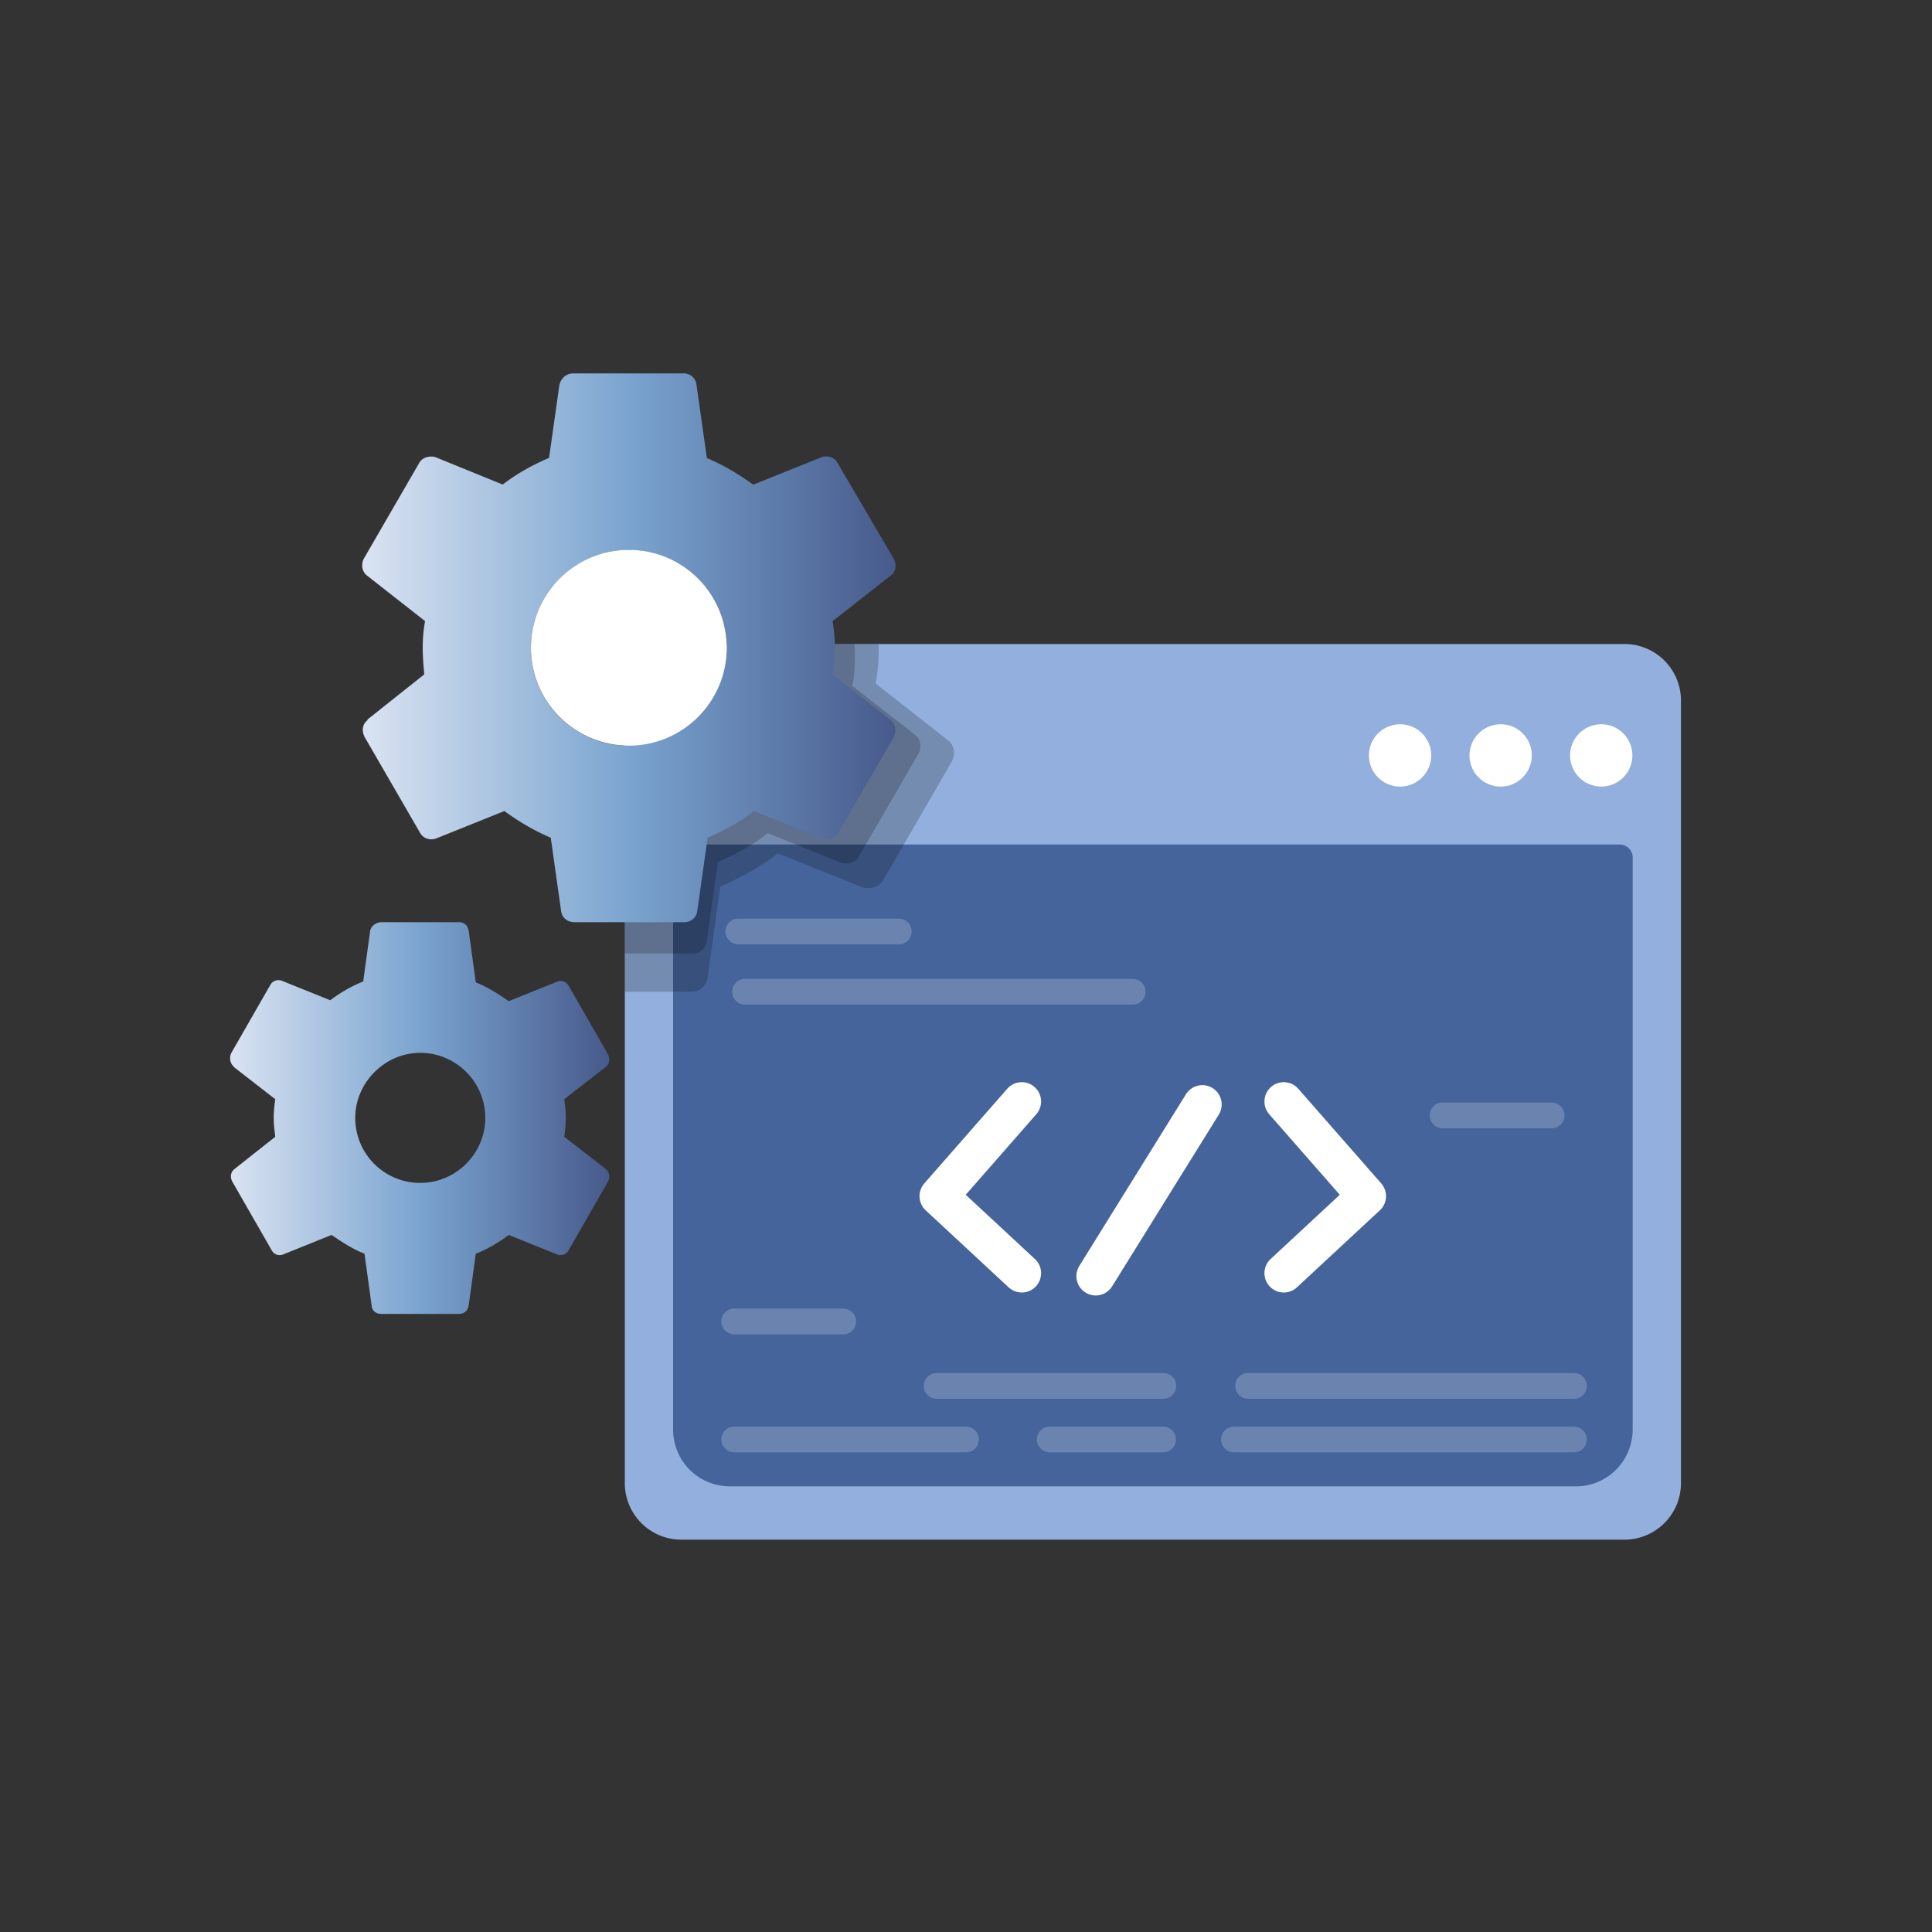
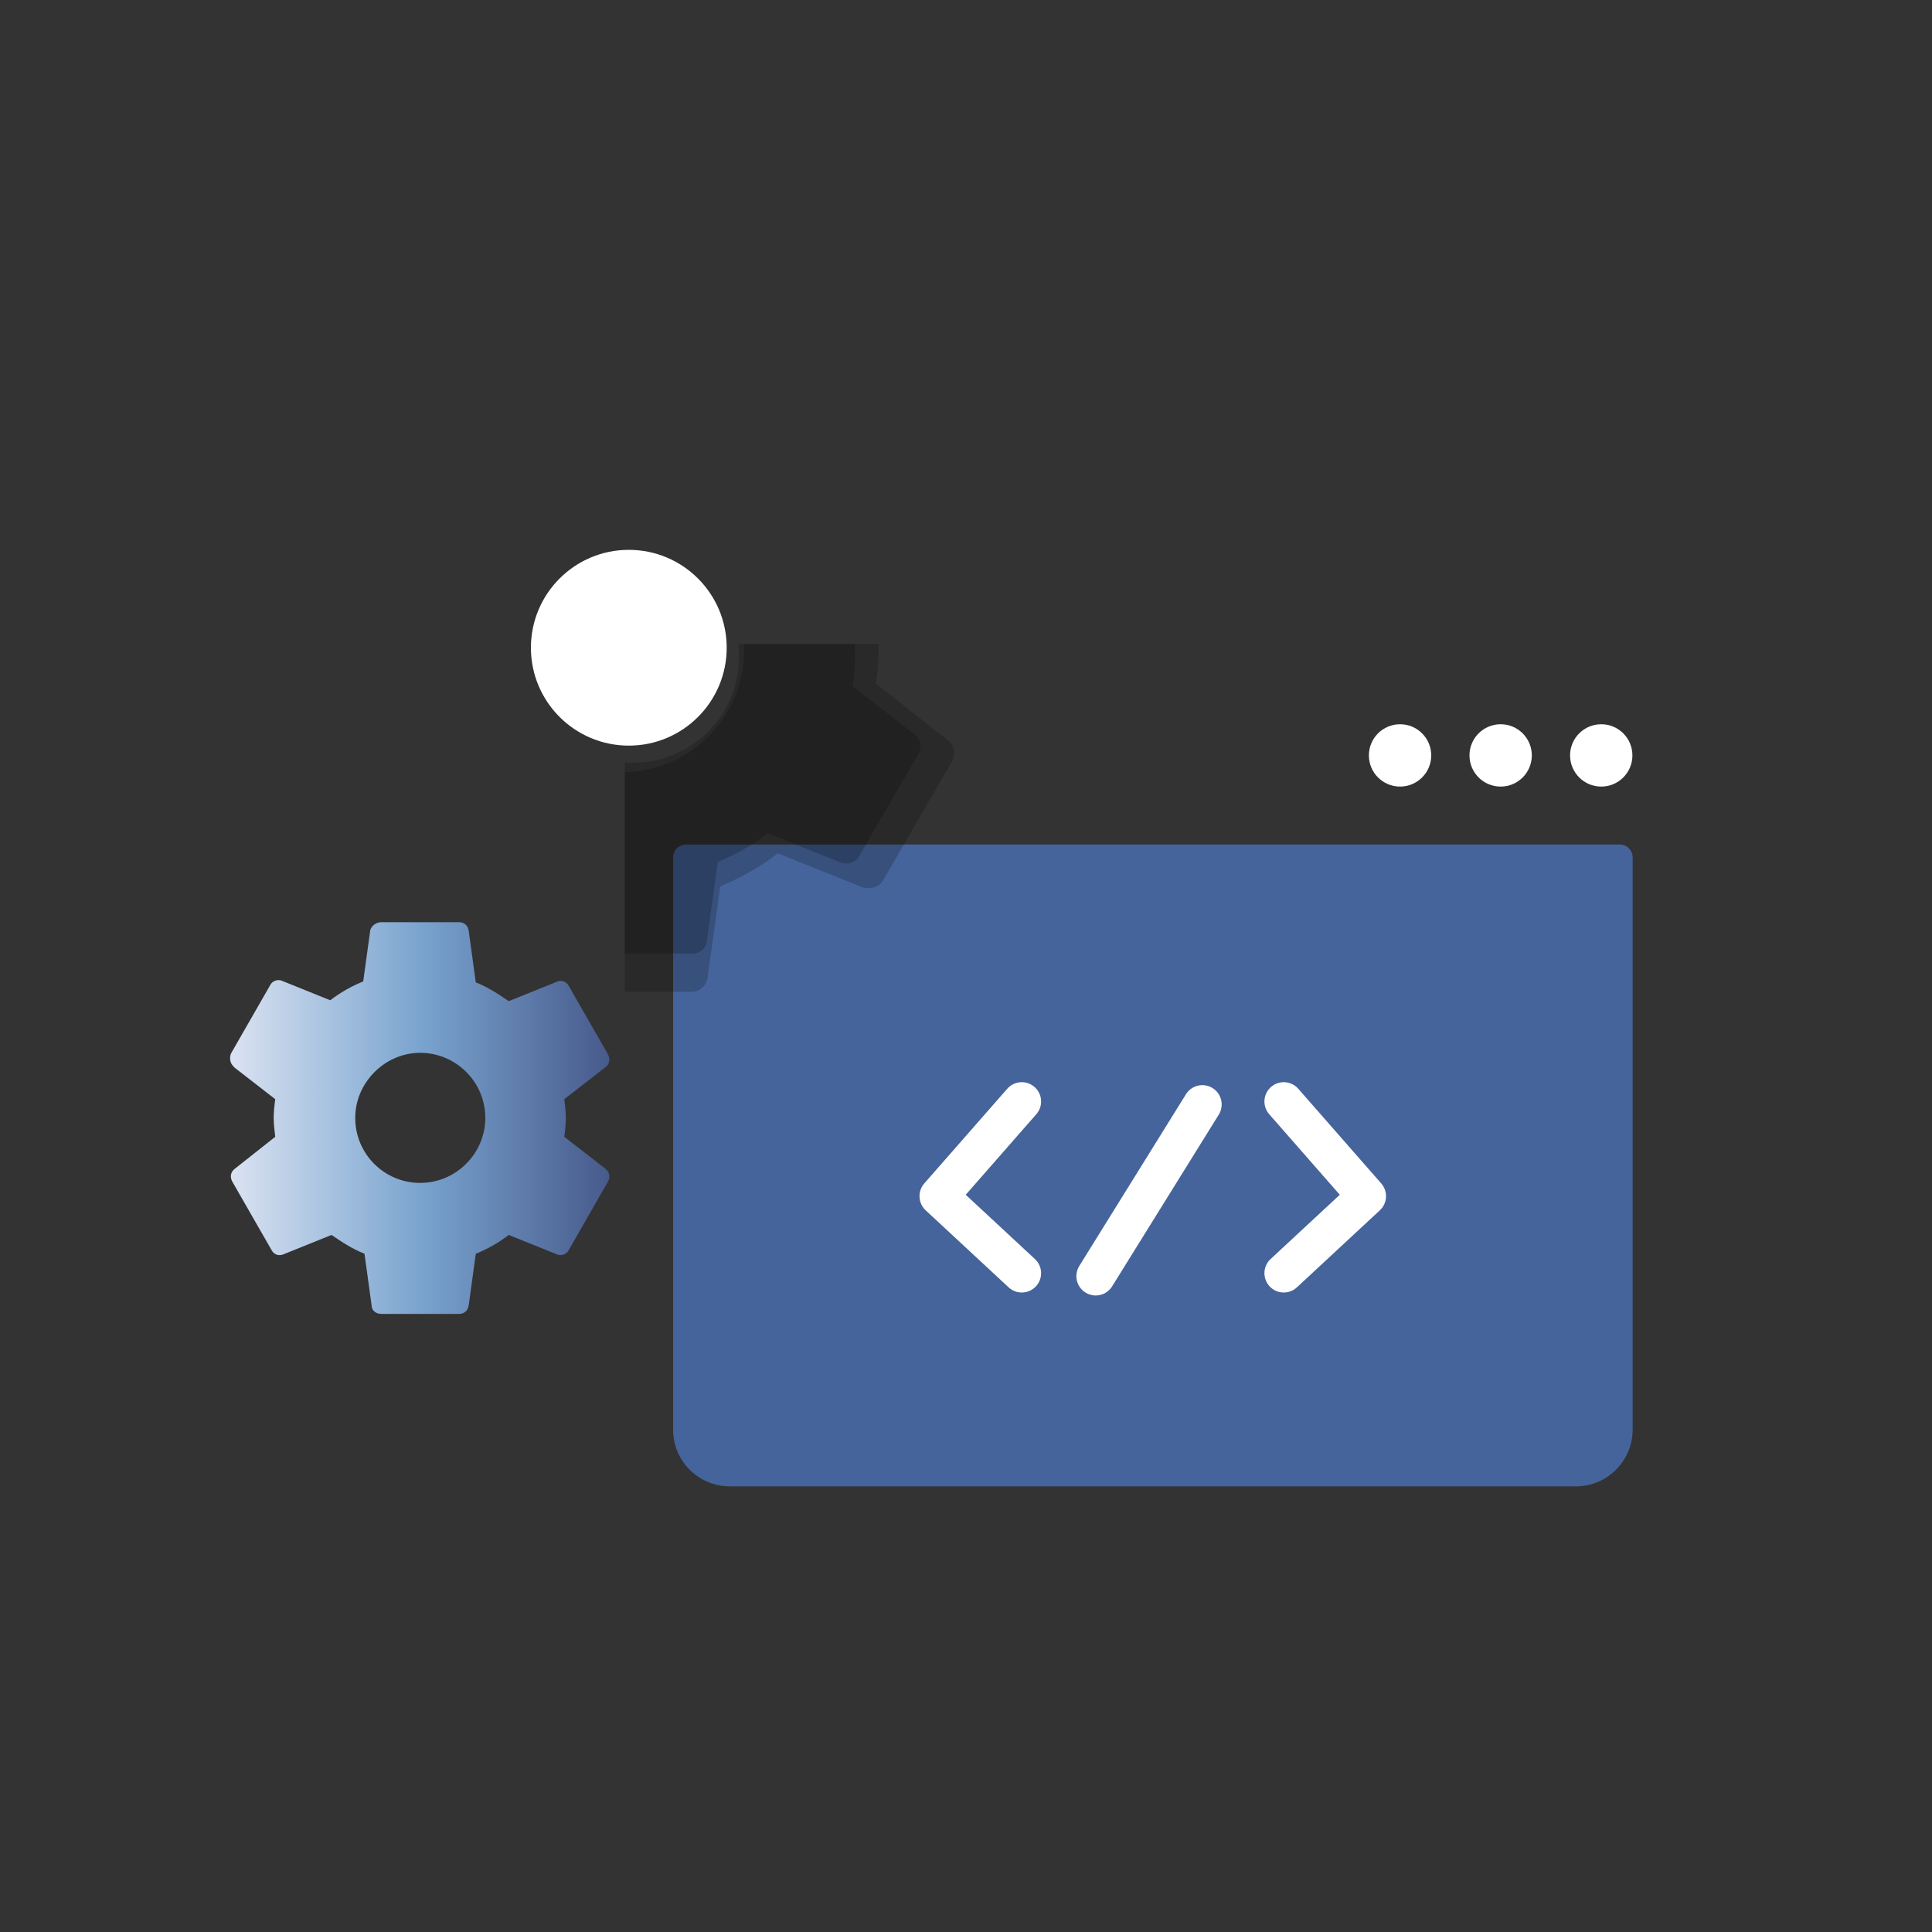
<svg xmlns="http://www.w3.org/2000/svg" xmlns:xlink="http://www.w3.org/1999/xlink" viewBox="0 0 150 150">
  <rect x="0" y="0" width="150" height="150" fill="#333333" stroke="none" />
-   <path d="M126.1 119.54H52.9a4.39 4.39 0 0 1-4.39-4.39V54.4A4.39 4.39 0 0 1 52.89 50h73.23a4.39 4.39 0 0 1 4.39 4.39v60.77c-.01 2.42-1.97 4.38-4.4 4.38z" fill="#92afdd" />
  <path d="M122.34 115.4H56.66a4.4 4.4 0 0 1-4.4-4.4V66.57c0-.55.45-1 1-1h72.5c.55 0 1 .45 1 1V111c-.01 2.43-1.98 4.4-4.4 4.4z" fill="#45649b" />
  <g fill="#fff">
    <circle cx="124.32" cy="58.65" r="2.42" />
    <circle cx="116.51" cy="58.65" r="2.42" />
    <circle cx="108.7" cy="58.65" r="2.42" />
  </g>
  <g fill="none" stroke="#fff">
    <path d="M79.33 85.52l-6.44 7.35 6.44 5.98m20.34-13.33l6.44 7.35-6.44 5.98m-6.32-13.1l-8.28 13.33" stroke-width="3" stroke-linecap="round" stroke-linejoin="round" stroke-miterlimit="10" />
-     <path d="M57.32 72.32h12.46M57.84 77h30.1M57 102.6h8.47m46.53-16h8.47m-47.75 21h17.6m6.58 0h25.3M57 111.76h18m6.5 0h8.8m5.5 0h26.4" opacity=".2" stroke-linecap="round" stroke-linejoin="round" stroke-miterlimit="10" stroke-width="2" />
  </g>
  <defs>
    <path id="A" d="M126.1 119.54H52.9a4.39 4.39 0 0 1-4.39-4.39V54.4A4.39 4.39 0 0 1 52.89 50h73.23a4.39 4.39 0 0 1 4.39 4.39v60.77c-.01 2.42-1.97 4.38-4.4 4.38z" />
  </defs>
  <clipPath id="B">
    <use xlink:href="#A" />
  </clipPath>
  <g opacity=".2" clip-path="url(#B)">
    <path d="M23.1 57.47c-.53.38-.6 1.06-.3 1.67l5.3 9.16c.3.6.98.83 1.6.6l6.6-2.65c1.36.98 2.88 1.9 4.47 2.57l.98 7.04c.08.68.6 1.14 1.3 1.14h10.6a1.25 1.25 0 0 0 1.29-1.14l.98-7.04c1.6-.68 3.1-1.5 4.47-2.57l6.6 2.65c.53.15 1.3 0 1.6-.6l5.3-9.16c.3-.53.23-1.3-.3-1.67l-5.6-4.4a14.88 14.88 0 0 0 .23-2.57 14.88 14.88 0 0 0-.23-2.57l5.6-4.4c.53-.38.6-1.06.3-1.67l-5.3-9.16c-.3-.6-.98-.83-1.6-.6l-6.6 2.65c-1.36-.98-2.88-1.9-4.47-2.57l-.98-7.04c-.1-.7-.62-1.15-1.3-1.15h-10.6c-.68 0-1.2.45-1.36 1.14l-.98 7.04c-1.6.68-3.1 1.5-4.47 2.57l-6.5-2.65c-.53-.15-1.3 0-1.6.6l-5.3 9.16c-.3.53-.23 1.3.3 1.67l5.6 4.4c-.15.83-.23 1.67-.23 2.57 0 .9.08 1.74.15 2.57l-5.52 4.4zm15.75-6.97a9.47 9.47 0 0 1 9.46-9.46 9.47 9.47 0 0 1 9.46 9.46 9.47 9.47 0 0 1-9.46 9.46 9.47 9.47 0 0 1-9.46-9.46z" />
  </g>
  <g opacity=".2" clip-path="url(#B)">
    <path d="M27.27 57.06c-.46.33-.53.92-.26 1.45l4.6 7.95c.26.53.85.72 1.38.53l5.72-2.3c1.18.85 2.5 1.64 3.88 2.24l.85 6.1c.07.6.53 1 1.12 1h9.2c.6 0 1.05-.4 1.12-1l.85-6.1c1.38-.6 2.7-1.3 3.88-2.24l5.72 2.3c.46.13 1.12 0 1.38-.53l4.6-7.95c.26-.46.2-1.12-.26-1.45l-4.87-3.8c.13-.72.2-1.5.2-2.24s-.07-1.5-.2-2.24l4.87-3.8c.46-.33.53-.92.26-1.45l-4.6-7.95c-.26-.53-.85-.72-1.38-.53l-5.72 2.3c-1.18-.85-2.5-1.64-3.88-2.24l-.85-6.1c-.07-.6-.53-.98-1.12-.98h-9.2c-.6 0-1.05.4-1.18 1l-.85 6.1c-1.38.6-2.7 1.3-3.88 2.24L33 35.04c-.46-.13-1.12 0-1.38.53L27 43.52c-.26.46-.2 1.12.26 1.45l4.87 3.8c-.13.72-.2 1.45-.2 2.24s.07 1.5.13 2.24l-4.8 3.8zM40.94 51a8.22 8.22 0 0 1 16.44 0 8.22 8.22 0 0 1-16.44 0z" />
  </g>
  <linearGradient id="C" gradientUnits="userSpaceOnUse" x1="28.179" y1="50.292" x2="69.465" y2="50.292">
    <stop offset="0" stop-color="#dae3f2" />
    <stop offset=".5" stop-color="#7aa4cf" />
    <stop offset="1" stop-color="#475a8c" />
  </linearGradient>
-   <path d="M28.56 55.9c-.43.3-.5.85-.24 1.34l4.26 7.36c.24.5.8.67 1.28.5l5.3-2.13c1.1.8 2.3 1.52 3.6 2.07l.8 5.66c.06.55.5.9 1.03.9h8.52c.55 0 .97-.37 1.03-.9l.8-5.66c1.28-.55 2.5-1.22 3.6-2.07l5.3 2.13c.43.12 1.03 0 1.28-.5l4.26-7.36c.24-.43.18-1.03-.24-1.34l-4.5-3.53a12.06 12.06 0 0 0 0-4.14l4.5-3.53c.43-.3.5-.85.24-1.34L65.06 36c-.24-.5-.8-.67-1.28-.5l-5.3 2.13c-1.1-.8-2.3-1.52-3.6-2.07l-.8-5.66a.99.99 0 0 0-1.03-.91h-8.52c-.55 0-.97.36-1.1.9l-.8 5.66c-1.28.55-2.5 1.22-3.6 2.07l-5.23-2.13c-.43-.12-1.03 0-1.28.5l-4.26 7.36c-.24.43-.18 1.03.24 1.34l4.5 3.53c-.12.67-.18 1.34-.18 2.07s.06 1.4.12 2.07l-4.43 3.52zm12.66-5.6c0-4.2 3.4-7.6 7.6-7.6a7.61 7.61 0 0 1 7.6 7.6 7.61 7.61 0 0 1-7.6 7.6c-4.2 0-7.6-3.4-7.6-7.6z" fill="url(#C)" />
  <linearGradient id="D" gradientUnits="userSpaceOnUse" x1="17.847" y1="86.792" x2="47.33" y2="86.792">
    <stop offset="0" stop-color="#dae3f2" />
    <stop offset=".5" stop-color="#7aa4cf" />
    <stop offset="1" stop-color="#475a8c" />
  </linearGradient>
  <path d="M18.15 82.84l3.22 2.5c-.06.43-.12.97-.12 1.46s.06.97.12 1.46l-3.16 2.5c-.3.24-.37.6-.18.97l3.04 5.3c.18.37.55.5.9.37l3.77-1.52c.8.55 1.64 1.1 2.56 1.46l.55 4c0 .43.37.67.73.67h6.08c.36 0 .67-.24.73-.67l.55-4c.9-.36 1.76-.85 2.56-1.46l3.77 1.52c.3.12.73 0 .9-.37l3.04-5.3c.18-.3.12-.73-.18-.97l-3.22-2.5c.06-.43.12-.97.12-1.46s-.06-.97-.12-1.46l3.22-2.5c.3-.24.36-.6.18-.97l-3.04-5.3c-.18-.36-.55-.5-.9-.36l-3.77 1.52c-.8-.55-1.64-1.1-2.56-1.46l-.55-4c-.06-.43-.37-.67-.73-.67H29.6c-.36 0-.73.24-.85.6l-.55 4c-.9.36-1.76.85-2.56 1.46l-3.77-1.52c-.3-.12-.73 0-.9.36l-3.04 5.3c-.13.36-.07.78.24 1.03zm9.43 3.95c0-2.74 2.3-5.05 5.05-5.05s5.05 2.25 5.05 5.05c0 2.74-2.25 5.05-5.05 5.05s-5.05-2.25-5.05-5.05z" fill="url(#D)" />
  <circle cx="48.82" cy="50.29" r="7.6" fill="#fff" />
</svg>